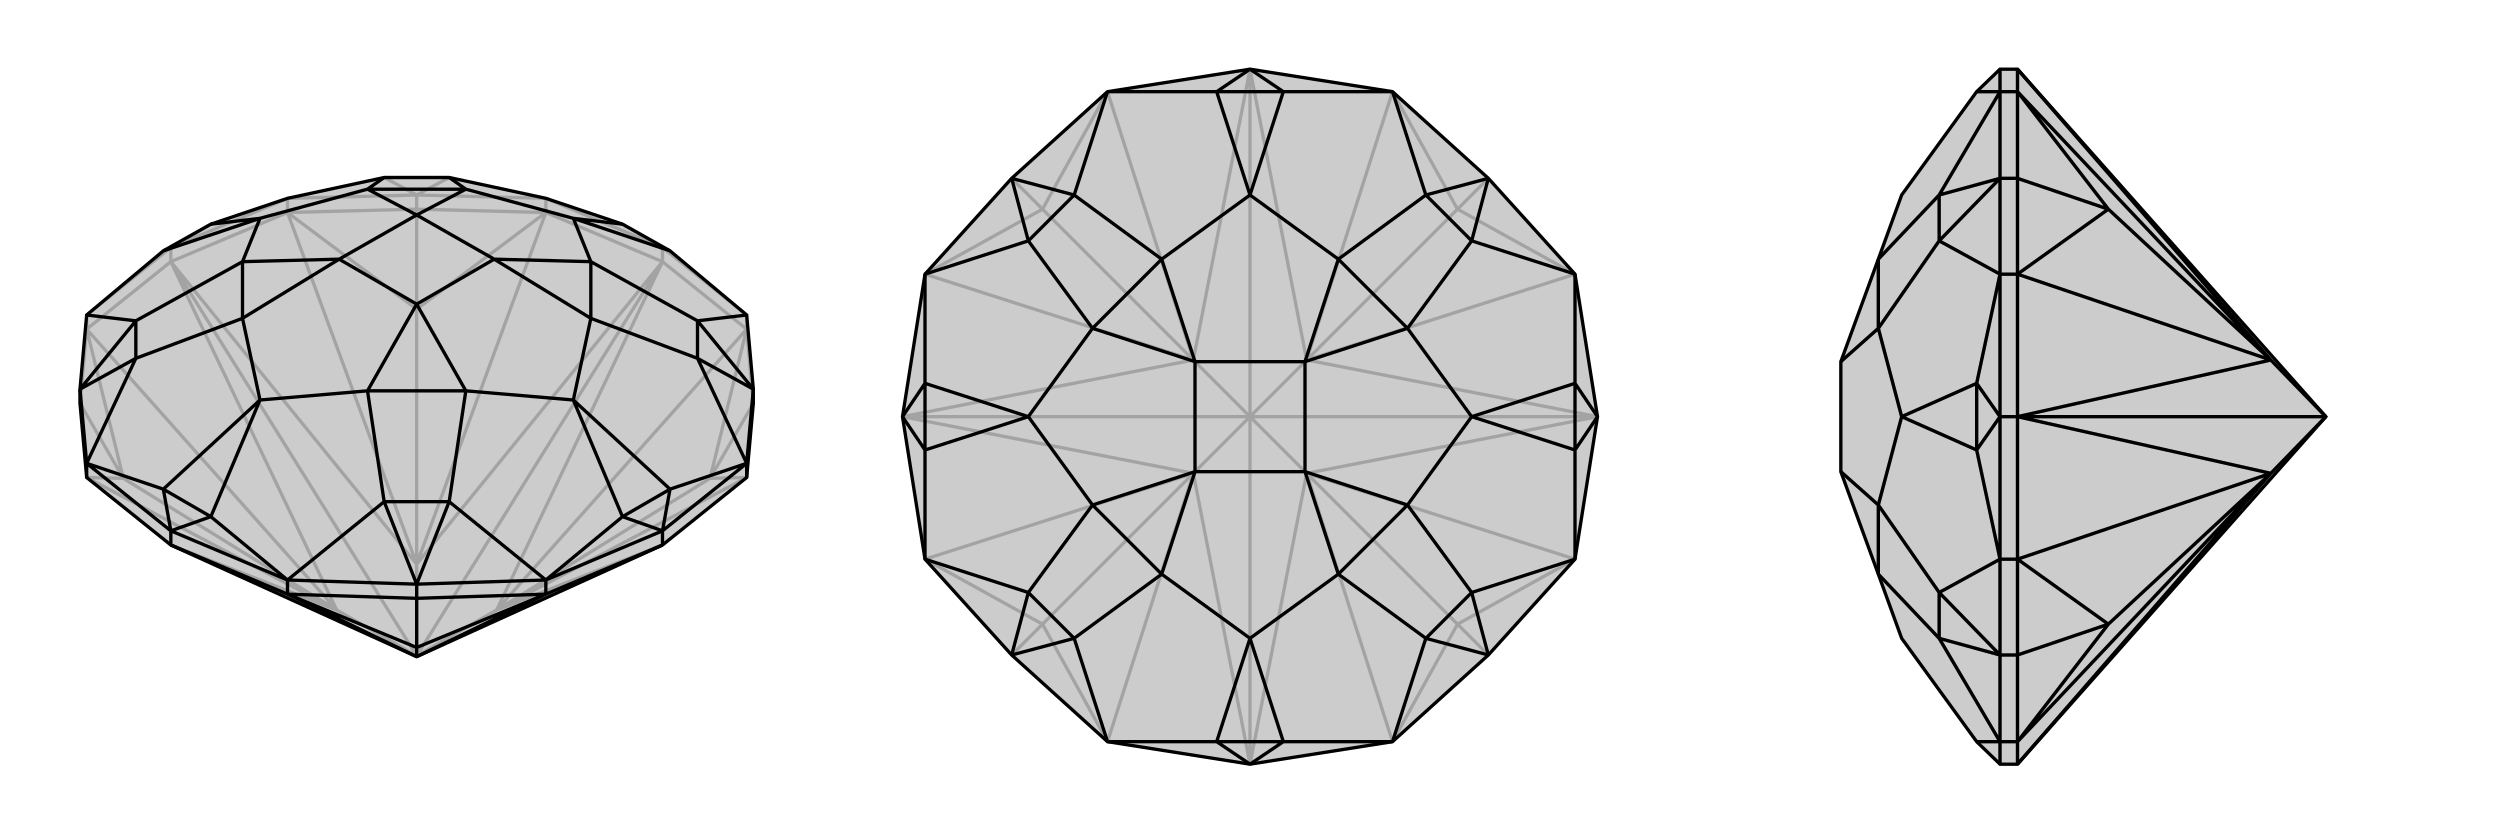
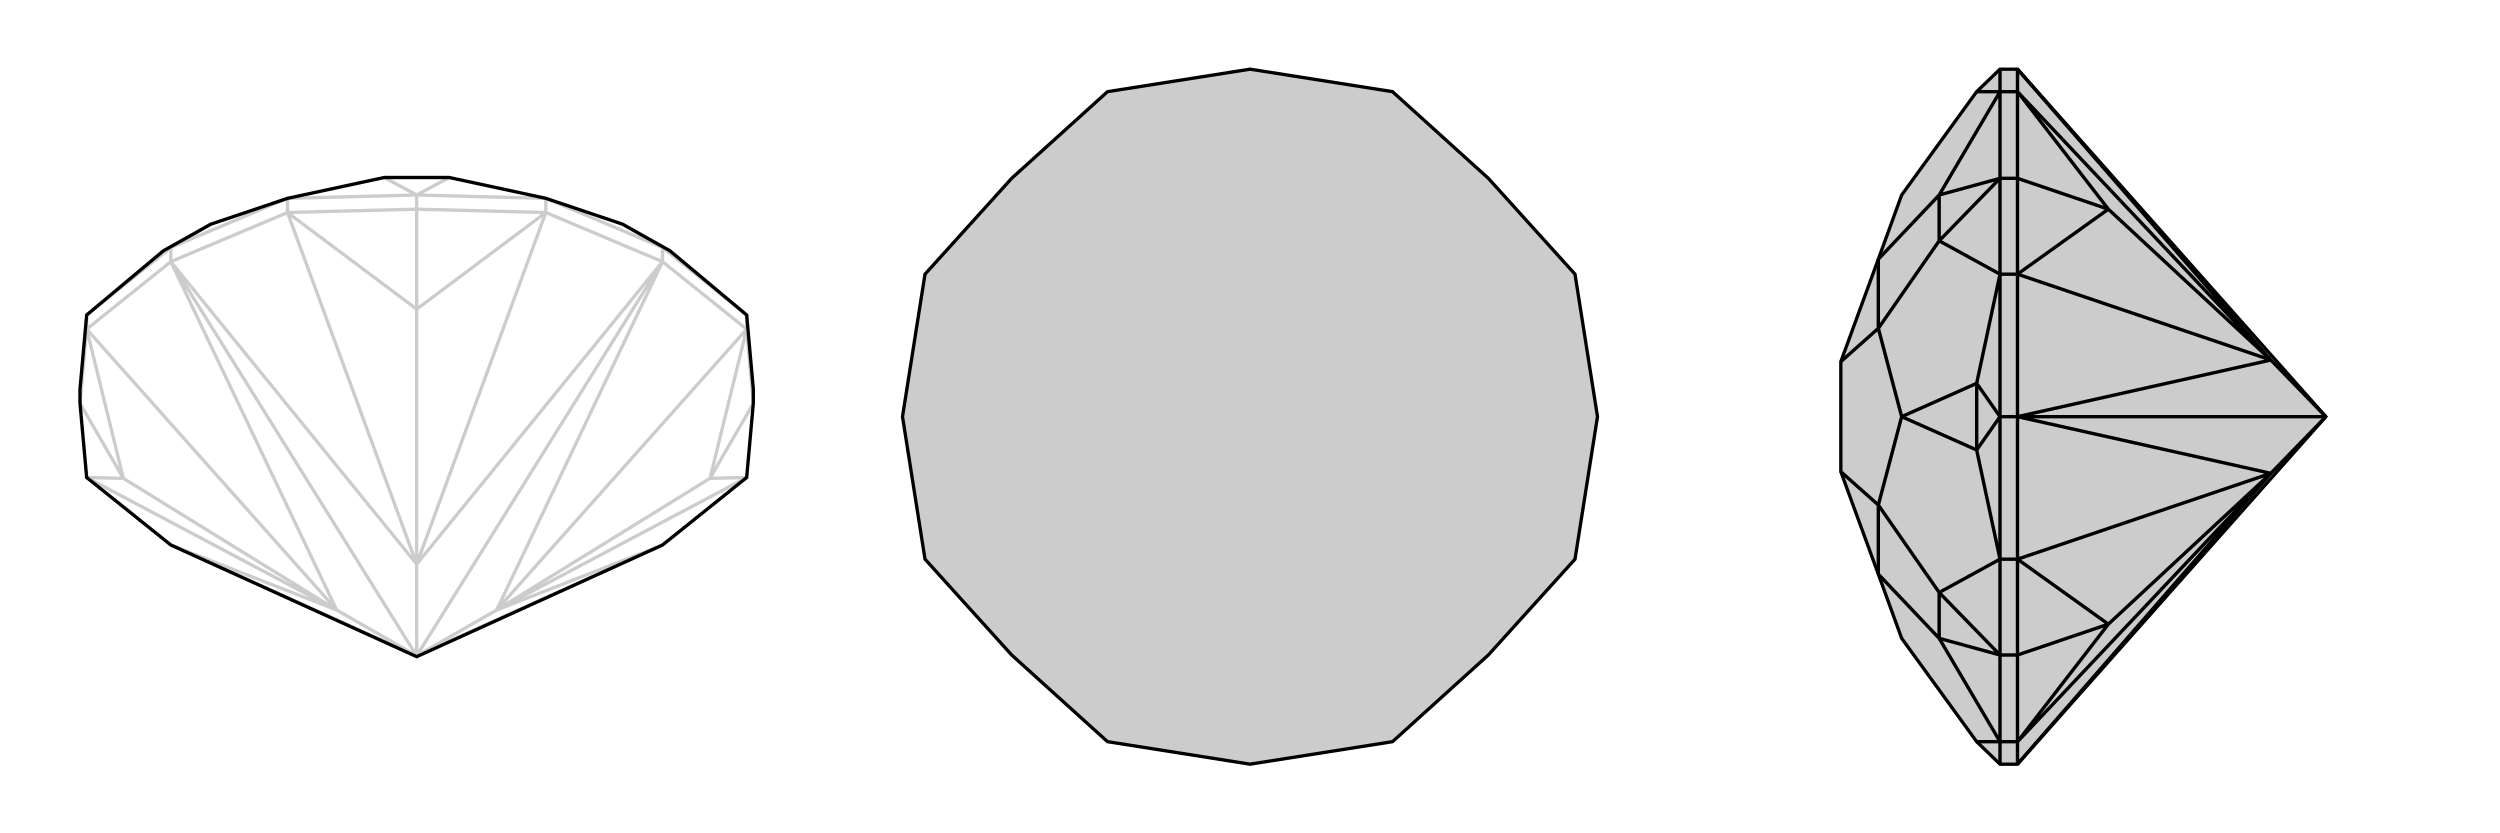
<svg xmlns="http://www.w3.org/2000/svg" viewBox="0 0 3000 1000">
  <g stroke="currentColor" stroke-width="4" fill="none" transform="translate(0 49)">
-     <path fill="currentColor" stroke="none" fill-opacity=".2" d="M500,739L795,605L896,524L904,435L904,418L896,329L804,252L747,220L655,189L539,164L461,164L345,189L253,220L196,252L104,329L96,418L96,435L104,524L205,605z" />
    <path stroke-opacity=".2" d="M795,265L896,346M795,265L655,206M795,265L795,248M205,265L345,206M205,265L104,346M205,265L205,248M205,605L404,683M205,265L404,683M500,738L404,683M205,265L500,628M205,265L500,738M795,265L500,628M500,738L500,628M795,265L596,683M795,265L500,738M795,605L596,683M500,738L596,683M500,738L795,605M205,605L500,738M500,738L500,739M404,683L104,524M404,683L104,346M404,683L148,525M500,628L345,206M500,628L655,206M500,628L500,322M596,683L896,346M596,683L896,524M596,683L852,525M104,524L148,525M104,346L148,525M148,525L96,435M345,206L500,322M655,206L500,322M500,322L500,202M896,346L852,525M896,524L852,525M852,525L904,435M896,346L896,329M896,346L904,435M655,206L655,189M655,206L500,202M345,206L345,189M345,206L500,202M500,202L500,185M104,346L104,329M104,346L96,435M795,248L655,189M205,248L104,329M795,248L896,329M205,248L345,189M500,185L655,189M500,185L345,189M500,185L539,164M500,185L461,164M795,248L747,220M795,248L804,252M205,248L196,252M205,248L253,220" />
    <path d="M500,739L795,605L896,524L904,435L904,418L896,329L804,252L747,220L655,189L539,164L461,164L345,189L253,220L196,252L104,329L96,418L96,435L104,524L205,605z" />
-     <path d="M205,605L345,664M795,605L655,664M795,605L795,588M205,605L205,588M500,739L655,664M500,739L345,664M500,739L500,728M655,664L500,728M345,664L500,728M500,728L500,669M345,664L345,647M345,664L500,669M655,664L655,647M655,664L500,669M500,669L500,652M896,524L896,507M104,524L104,507M205,588L345,647M795,588L896,507M795,588L655,647M205,588L104,507M96,418L104,507M500,652L345,647M500,652L655,647M904,418L896,507M500,652L461,553M500,652L539,553M904,418L837,381M904,418L837,336M96,418L163,336M96,418L163,381M205,588L253,571M205,588L196,538M795,588L804,538M795,588L747,571M104,507L196,538M104,507L163,381M104,329L163,336M345,647L253,571M345,647L461,553M896,507L804,538M896,507L837,381M655,647L747,571M655,647L539,553M896,329L837,336M196,252L312,213M253,220L312,213M253,571L196,538M196,538L312,431M253,571L312,431M804,538L747,571M804,538L688,431M747,571L688,431M747,220L688,213M804,252L688,213M163,381L163,336M163,381L291,333M163,336L291,265M461,553L539,553M461,553L441,420M539,553L559,420M837,381L837,336M837,381L709,333M837,336L709,265M539,164L559,178M461,164L441,178M688,213L559,178M688,213L709,265M312,213L291,265M312,213L441,178M312,431L291,333M312,431L441,420M688,431L709,333M688,431L559,420M559,178L441,178M559,178L500,209M441,178L500,209M291,333L291,265M291,265L407,262M291,333L407,262M441,420L559,420M441,420L500,316M559,420L500,316M709,333L709,265M709,265L593,262M709,333L593,262M500,209L593,262M500,209L407,262M407,262L500,316M593,262L500,316" />
  </g>
  <g stroke="currentColor" stroke-width="4" fill="none" transform="translate(1000 0)">
    <path fill="currentColor" stroke="none" fill-opacity=".2" d="M329,890L214,786L110,671L83,500L110,329L214,214L329,110L500,83L671,110L786,214L890,329L917,500L890,671L786,786L671,890L500,917z" />
-     <path stroke-opacity=".2" d="M500,917L432,568M83,500L432,568M500,500L432,568M83,500L432,432M83,500L500,500M500,83L432,432M500,500L432,432M500,83L568,432M500,83L500,500M917,500L568,432M500,500L568,432M917,500L568,568M500,500L917,500M500,917L568,568M500,917L500,500M500,500L568,568M432,568L329,890M432,568L110,671M432,568L251,749M432,432L110,329M432,432L329,110M432,432L251,251M568,432L671,110M568,432L890,329M568,432L749,251M568,568L890,671M568,568L671,890M568,568L749,749M329,890L251,749M110,671L251,749M251,749L214,786M110,329L251,251M329,110L251,251M251,251L214,214M671,110L749,251M890,329L749,251M749,251L786,214M890,671L749,749M671,890L749,749M749,749L786,786" />
    <path d="M329,890L214,786L110,671L83,500L110,329L214,214L329,110L500,83L671,110L786,214L890,329L917,500L890,671L786,786L671,890L500,917z" />
-     <path d="M786,786L711,766M786,786L766,711M786,214L766,289M786,214L711,234M214,214L289,234M214,214L234,289M214,786L234,711M214,786L289,766M500,917L540,890M500,917L460,890M917,500L890,460M917,500L890,540M500,83L460,110M500,83L540,110M83,500L110,540M83,500L110,460M329,890L460,890M329,890L289,766M110,671L110,540M110,671L234,711M671,890L540,890M671,890L711,766M890,329L890,460M890,329L766,289M329,110L460,110M329,110L289,234M890,671L890,540M890,671L766,711M671,110L540,110M671,110L711,234M110,329L110,460M110,329L234,289M110,540L110,460M110,540L234,500M110,460L234,500M540,890L460,890M460,890L500,766M540,890L500,766M890,460L890,540M890,460L766,500M890,540L766,500M460,110L540,110M460,110L500,234M540,110L500,234M289,766L234,711M289,766L394,689M234,711L311,606M711,766L766,711M711,766L606,689M766,711L689,606M766,289L711,234M766,289L689,394M711,234L606,311M289,234L234,289M289,234L394,311M234,289L311,394M500,234L394,311M500,234L606,311M234,500L311,606M234,500L311,394M500,766L394,689M500,766L606,689M766,500L689,394M766,500L689,606M394,311L311,394M394,311L434,434M311,394L434,434M394,689L311,606M311,606L434,566M394,689L434,566M606,689L689,606M606,689L566,566M689,606L566,566M689,394L606,311M606,311L566,434M689,394L566,434M434,434L566,434M434,434L434,566M434,566L566,566M566,434L566,566" />
  </g>
  <g stroke="currentColor" stroke-width="4" fill="none" transform="translate(2000 0)">
    <path fill="currentColor" stroke="none" fill-opacity=".2" d="M791,500L421,83L400,83L372,110L282,234L254,311L209,434L209,434L209,566L209,566L254,689L282,766L372,890L400,917L421,917z" />
    <path stroke-opacity=".2" d="M421,83L421,110M421,500L421,329M421,500L421,671M421,500L400,500M421,917L421,890M421,917L725,568M421,500L725,568M791,500L725,568M421,500L725,432M421,500L791,500M421,83L725,432M791,500L725,432M725,568L421,890M725,568L421,671M725,568L530,749M725,432L421,329M725,432L421,110M725,432L530,251M421,890L530,749M421,671L530,749M530,749L421,786M421,329L530,251M421,110L530,251M530,251L421,214M421,110L400,110M421,110L421,214M421,329L400,329M421,329L421,214M421,214L400,214M421,671L400,671M421,671L421,786M421,890L400,890M421,890L421,786M421,786L400,786M400,83L400,110M400,500L400,671M400,500L400,329M400,917L400,890M400,214L400,110M400,214L400,329M400,786L400,671M400,786L400,890M400,214L327,234M400,214L327,289M400,786L327,711M400,786L327,766M400,500L372,540M400,500L372,460M400,890L372,890M400,890L327,766M400,671L372,540M400,671L327,711M400,110L372,110M400,110L327,234M400,329L372,460M400,329L327,289M372,540L372,460M372,540L282,500M372,460L282,500M327,766L327,711M327,766L254,689M327,711L254,606M327,234L327,289M327,234L254,311M327,289L254,394M282,500L254,606M282,500L254,394M254,311L254,394M254,394L209,434M254,689L254,606M254,606L209,566" />
    <path d="M791,500L421,83L400,83L372,110L282,234L254,311L209,434L209,434L209,566L209,566L254,689L282,766L372,890L400,917L421,917z" />
    <path d="M421,917L421,890M421,500L421,671M421,500L421,329M421,500L400,500M421,83L421,110M421,83L725,432M421,500L725,432M791,500L725,432M421,500L725,568M791,500L421,500M421,917L725,568M791,500L725,568M725,432L421,110M725,432L421,329M725,432L530,251M725,568L421,671M725,568L421,890M725,568L530,749M421,110L530,251M421,329L530,251M530,251L421,214M421,671L530,749M421,890L530,749M530,749L421,786M421,890L400,890M421,890L421,786M421,671L400,671M421,671L421,786M421,786L400,786M421,329L400,329M421,329L421,214M421,110L400,110M421,110L421,214M421,214L400,214M400,917L400,890M400,500L400,329M400,500L400,671M400,83L400,110M400,786L400,890M400,786L400,671M400,214L400,329M400,214L400,110M400,786L327,766M400,786L327,711M400,214L327,289M400,214L327,234M400,500L372,460M400,500L372,540M400,890L372,890M400,890L327,766M400,329L372,460M400,329L327,289M400,671L372,540M400,671L327,711M400,110L372,110M400,110L327,234M372,460L372,540M372,460L282,500M372,540L282,500M327,766L327,711M327,766L254,689M327,711L254,606M327,289L327,234M327,289L254,394M327,234L254,311M282,500L254,394M282,500L254,606M254,689L254,606M254,606L209,566M254,394L254,311M254,394L209,434" />
  </g>
</svg>